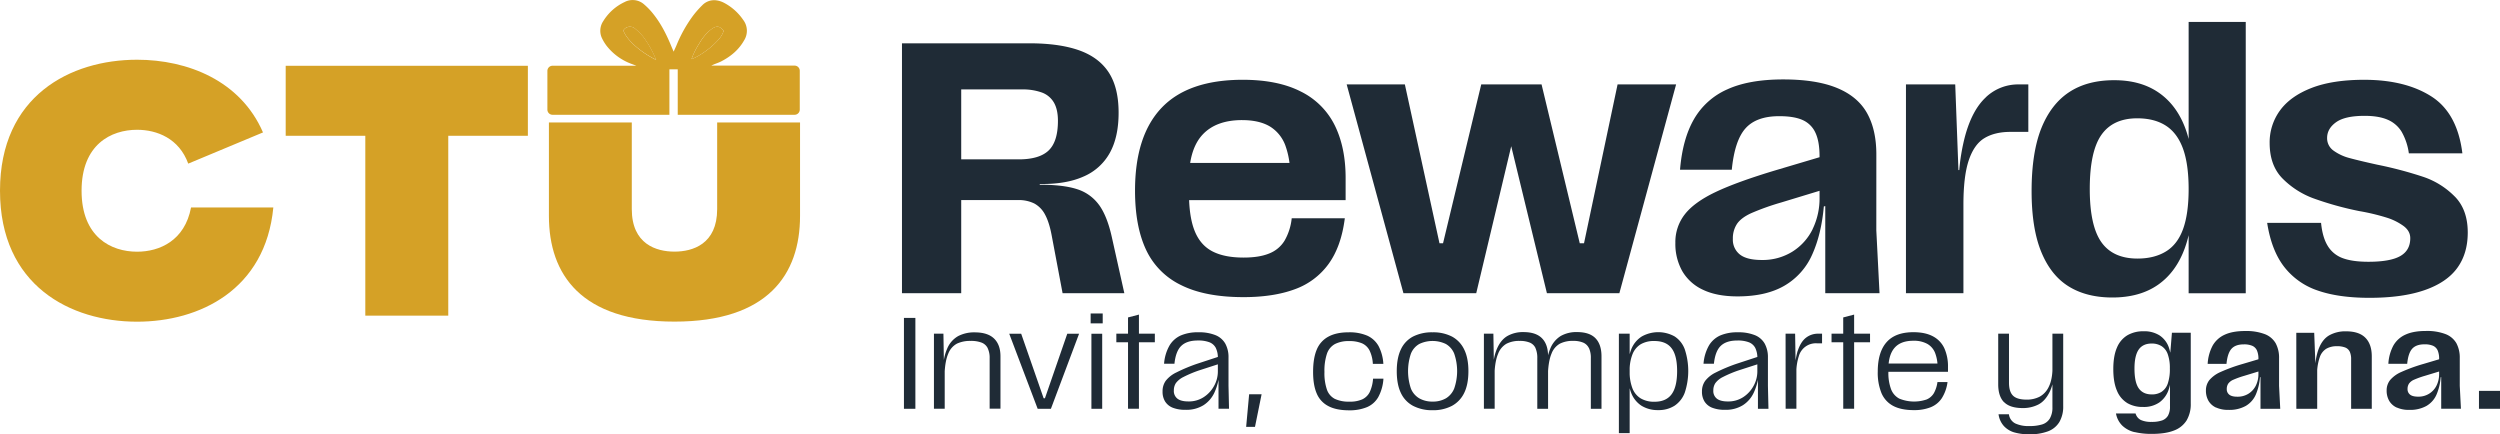
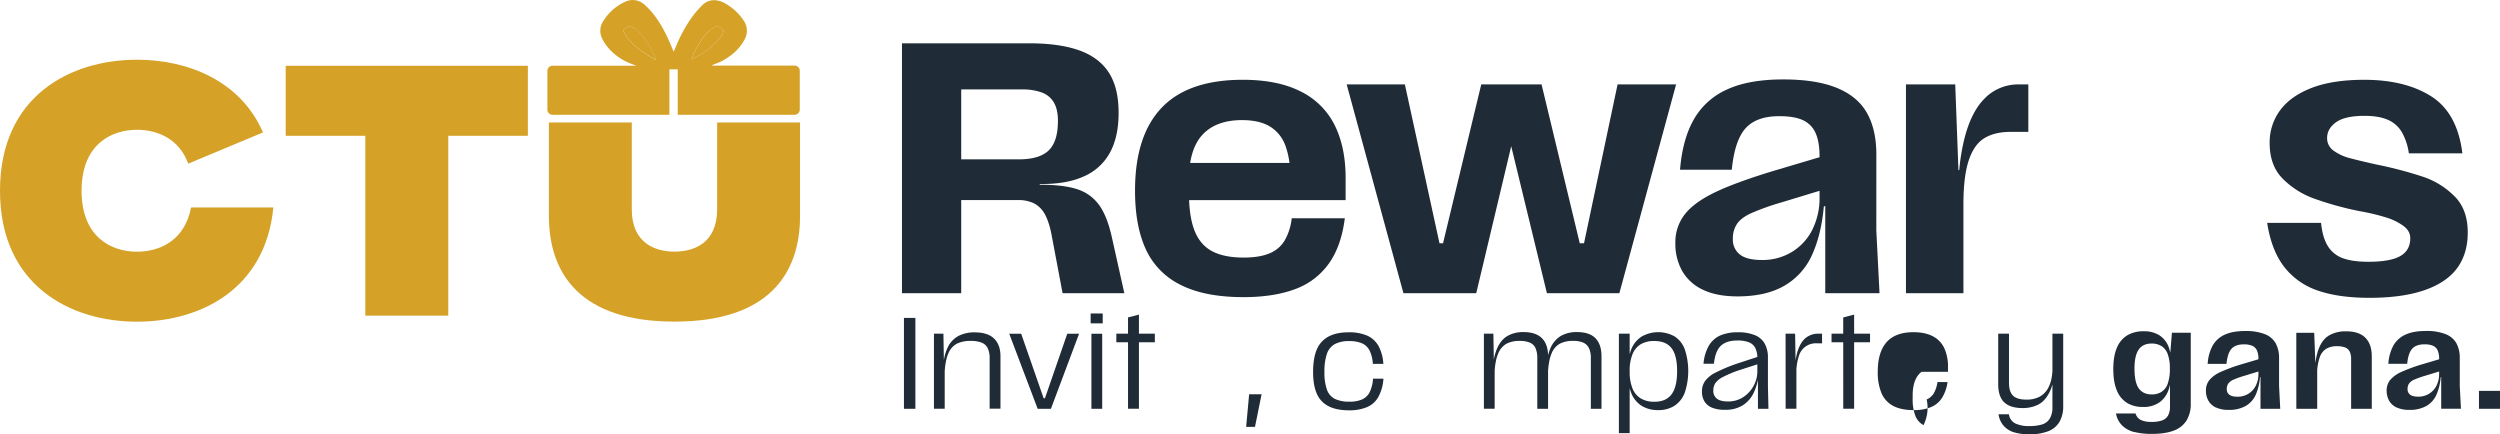
<svg xmlns="http://www.w3.org/2000/svg" viewBox="0 0 1558.39 270.76">
  <defs>
    <style>.cls-1{fill:#1f2b36;}.cls-2{fill:#d5a126;}</style>
  </defs>
  <title>Recurso 1</title>
  <g id="Capa_2" data-name="Capa 2">
    <g id="Capa_1-2" data-name="Capa 1">
      <path class="cls-1" d="M685.06,127.71a26.75,26.75,0,0,0-13.68-9.79q-8.57-2.78-23.25-2.78v-.44q16.46.22,27.36-4.68a33.85,33.85,0,0,0,16.35-14.79q5.46-9.9,5.45-25,0-15.57-6.11-25T672.71,31.38Q660.37,27,641.68,27H562.25V182.78h36.93V124.71h35.38a22,22,0,0,1,10.12,2.11,16.37,16.37,0,0,1,6.78,7q2.67,4.89,4.23,13.57l6.68,35.38h38.49l-7.79-34.94q-2.9-13.12-8-20.13M635,99.34H599.18V55.74H637a35.17,35.17,0,0,1,12.35,1.89,14.35,14.35,0,0,1,7.57,6.23q2.55,4.33,2.55,11.46,0,12.9-5.78,18.46T635,99.34" />
      <path class="cls-1" d="M811.1,57.18q-14.36-7.44-36.38-7.45-34,0-50.61,17.46t-16.58,51.73q0,22,6.79,36.6a46.07,46.07,0,0,0,21.8,22.14q15,7.56,39,7.56,18.69,0,31.92-4.89a44.5,44.5,0,0,0,21.14-15.8q7.89-10.89,10.12-28.48H805.2A35.18,35.18,0,0,1,800.75,150a19.55,19.55,0,0,1-9.57,8q-6.23,2.57-16,2.56-12,0-19.47-3.9t-11-12.68c-2-4.95-3.16-11.38-3.47-19.24H838.8V110.92q0-18.92-6.68-32.6a46.49,46.49,0,0,0-21-21.14M774.28,74.87q10.89,0,17.57,4.12a23.28,23.28,0,0,1,9.68,12.57,49.68,49.68,0,0,1,2.28,10H741.9c1.18-7.42,3.72-13.3,7.68-17.58q8.46-9.12,24.7-9.12" />
      <polygon class="cls-1" points="1008.33 52.62 987.41 151.63 984.75 151.63 960.94 52.62 923.34 52.62 899.53 151.63 897.31 151.63 875.73 52.62 839.46 52.62 874.84 182.77 920.22 182.77 942.03 91.15 964.28 182.77 1009.44 182.77 1044.81 52.62 1008.33 52.62" />
      <path class="cls-1" d="M1169.63,96.23q0-15.35-5.79-25.7t-18.68-15.68q-12.92-5.34-33.6-5.34-21.36,0-34.93,6.23a44.66,44.66,0,0,0-20.69,18.57q-7.12,12.36-8.68,31.49h32.26q1.79-18.24,8.57-25.81t21-7.57q9.35,0,14.69,2.45a15.74,15.74,0,0,1,7.89,7.9q2.57,5.46,2.56,14.79V98l-26.92,8q-24.46,7.33-37.82,13.68t-19.24,13.91a28,28,0,0,0-5.9,17.8,34.56,34.56,0,0,0,4.34,17.68,28.84,28.84,0,0,0,12.9,11.57q8.57,4.11,21.47,4.12,18,0,29.48-6.79a41.87,41.87,0,0,0,17.13-19.35q5.67-12.57,7.23-29.93l.89-.22v54.29h33.82l-2-39.16Zm-39.71,46.61a34.35,34.35,0,0,1-12.58,14,35,35,0,0,1-19.13,5.22q-9.35,0-13.68-3.44a11.68,11.68,0,0,1-4.34-9.68,16.3,16.3,0,0,1,2.56-9.35q2.55-3.78,8.79-6.67a153.6,153.6,0,0,1,18.69-6.68l24-7.3v4.19a43.9,43.9,0,0,1-4.33,19.69" />
      <path class="cls-1" d="M1237.93,60.63q-8.67,8-13.12,24.7a126.58,126.58,0,0,0-3.5,20.69h-.51l-2-53.4h-30.71V182.78h35.82V127.6q0-17.79,3.34-27.7T1237,86.11q6.45-3.9,16.24-3.9h11.13V52.62h-6a29.18,29.18,0,0,0-20.47,8" />
-       <path class="cls-1" d="M1364.3,86.64a64.17,64.17,0,0,0-2.45-7.65q-5.56-14.13-16.69-21.58T1317.8,50q-16.69,0-28,7.46T1272.41,80.1q-6,15.24-6,39.05,0,23.13,6,37.82t17.13,21.58q11.13,6.88,27.15,6.9,17.13,0,28.47-7.9t16.8-23a74,74,0,0,0,2.34-7.92v36.18h35.6V13.69h-35.6Zm-3.45,56.09q-3.45,9.57-10.68,14t-17.69,4.45q-15.35,0-22.58-10.23t-7.23-33.15q0-23.36,7.23-33.7t22.36-10.35q10.68,0,17.8,4.56t10.68,14.24q3.55,9.68,3.56,25.25,0,15.36-3.45,24.92" />
      <path class="cls-1" d="M1530.16,122.48a49.78,49.78,0,0,0-19.25-12.12,244.08,244.08,0,0,0-28.92-7.68q-11.13-2.45-17.24-4.11a29.82,29.82,0,0,1-10.13-4.68,9.39,9.39,0,0,1-4-7.89q0-5.79,5.56-9.79t17.8-4q8.89,0,14.46,2.45a18.76,18.76,0,0,1,8.68,7.56,37.35,37.35,0,0,1,4.45,13.35h33.37q-3.12-25.14-19.36-35.48t-41.82-10.35q-19.82,0-32.93,5.12t-19.58,14a33.59,33.59,0,0,0-6.45,20.24q0,14,8,22.14a52.77,52.77,0,0,0,19.13,12.34,200.68,200.68,0,0,0,28.7,8,132.84,132.84,0,0,1,17.24,4.12,36.1,36.1,0,0,1,10.46,5.23q4.13,3.12,4.12,7.56,0,7.58-6.23,11.13t-19.8,3.56q-10,0-16-2.23a18.12,18.12,0,0,1-9.35-7.56q-3.33-5.34-4.22-14.46h-33.6q2.67,17.13,10.57,27.36a44.21,44.21,0,0,0,20.91,14.8q13,4.54,32.15,4.56,20.7,0,34.49-4.79t20.35-13.79q6.57-9,6.57-22.14,0-14.23-8.12-22.47" />
      <path class="cls-2" d="M170.38,129.34c-4.9,51.32-46,71.19-84.95,71.19C43.93,200.53,0,178,0,118.88S43.93,37.23,85.43,37.23c31.57,0,64.54,13.06,78.51,45.32L117.34,102c-5.69-15.7-19.49-21.1-31.91-21.1-16.13,0-34.58,9.09-34.58,38s18.45,38,34.58,38c14,0,29.74-6.85,33.66-27.57Z" />
      <polygon class="cls-2" points="329.05 41.01 329.05 84.64 279.43 84.64 279.43 196.76 227.72 196.76 227.72 84.64 178.09 84.64 178.09 41.01 329.05 41.01" />
      <path class="cls-2" d="M498.71,76.32v58.34c0,36.46-20.1,65.82-78.27,65.82s-78.27-29.36-78.27-65.82V76.32h51.66v54.05c0,21.85,15.31,26.48,26.61,26.48s26.61-4.63,26.61-26.48V76.32Z" />
      <path class="cls-2" d="M396.07,18a4.78,4.78,0,0,0-4-1.3A4.64,4.64,0,0,0,388.57,19c2.08,5.8,10.09,13.08,20.49,18.34a63.67,63.67,0,0,0-8.22-14.66A37.33,37.33,0,0,0,396.07,18" />
      <path class="cls-2" d="M451.06,19.25c-2.32-3-4-3.38-7-1.51A20.25,20.25,0,0,0,441.34,20a31.34,31.34,0,0,0-5.3,6.88,47.88,47.88,0,0,0-5,10c4.13-1.44,10.39-5.72,14.42-9.66,3.39-3.31,4.54-4.93,5.63-7.91" />
      <path class="cls-2" d="M495.31,40.9H443.36c.73-.34,1.22-.56,1.69-.76,1.59-.66,3.24-1.18,4.76-2,5.86-3.06,10.77-7.18,14.05-13a11.18,11.18,0,0,0-.56-12.7A33,33,0,0,0,450.91,1.54,14.28,14.28,0,0,0,446.78.25a10.25,10.25,0,0,0-9.06,3.07,59.23,59.23,0,0,0-6,6.87,84.44,84.44,0,0,0-10,18c-.51,1.19-1.07,2.37-1.8,4-.58-1.36-1-2.27-1.37-3.2-2.93-7.12-6.33-14-11.14-20.06a42.08,42.08,0,0,0-6-6.27,10.69,10.69,0,0,0-11.93-1.45,31,31,0,0,0-13.46,12,10.76,10.76,0,0,0-.58,11,27.24,27.24,0,0,0,2.71,4.37,35.06,35.06,0,0,0,15.92,11.4l2.64,1H344.44a3.22,3.22,0,0,0-3.22,3.22V68.33a3.22,3.22,0,0,0,3.22,3.22h72.84V43.2h5.19V71.55h72.84a3.23,3.23,0,0,0,3.23-3.22V44.12a3.23,3.23,0,0,0-3.23-3.22M388.57,19A4.64,4.64,0,0,1,392,16.7a4.78,4.78,0,0,1,4,1.3,38,38,0,0,1,4.77,4.72,63.67,63.67,0,0,1,8.22,14.66C398.65,32.12,390.65,24.84,388.57,19m47.48,7.81A31,31,0,0,1,441.34,20a20.25,20.25,0,0,1,2.76-2.23c2.93-1.87,4.63-1.47,7,1.51-1.09,3-2.24,4.59-5.63,7.91-4,3.94-10.3,8.22-14.42,9.66a47.41,47.41,0,0,1,5-10" />
      <rect class="cls-1" x="563.48" y="198.17" width="7.13" height="56.65" />
      <path class="cls-1" d="M582.18,208h5.91l.32,19.42h.48v27.36h-6.71Zm33.5,9a7.11,7.11,0,0,0-3.8-3.43,18.2,18.2,0,0,0-6.8-1.06,19.42,19.42,0,0,0-8.5,1.66,11.89,11.89,0,0,0-5.42,6.15q-2,4.5-2.35,12.5h-1.29q.33-9.62,2.83-15.29a16,16,0,0,1,6.88-8,21.51,21.51,0,0,1,10.36-2.35q8.08,0,12.06,3.85t4,11v32.7H616.9V223.25a13.69,13.69,0,0,0-1.22-6.19" />
      <polygon class="cls-1" points="629.11 208.04 636.56 208.04 650.56 248.26 651.37 248.26 665.29 208.04 672.65 208.04 655.09 254.82 646.84 254.82 629.11 208.04" />
      <path class="cls-1" d="M679.86,195.41h7.52v6.16h-7.52Zm.48,12.63h6.72v46.78h-6.72Z" />
      <path class="cls-1" d="M695.88,208h24v5.34h-24Zm7.28-10.12,6.8-1.78v58.68h-6.8Z" />
-       <path class="cls-1" d="M731.08,254.17a9.91,9.91,0,0,1-4.77-3.85,11.44,11.44,0,0,1-1.62-6.27,11.21,11.21,0,0,1,1.94-6.63,18.44,18.44,0,0,1,6.6-5.22,101.94,101.94,0,0,1,13.07-5.47L760.7,222v4.61l-12.78,4.13a72.09,72.09,0,0,0-10.2,4.25,13,13,0,0,0-4.74,3.84,8.24,8.24,0,0,0-1.25,4.53,6,6,0,0,0,2.27,5.18c1.51,1.14,3.77,1.7,6.79,1.7a16.91,16.91,0,0,0,9.59-2.71,19.36,19.36,0,0,0,6.44-7,18.54,18.54,0,0,0,2.34-8.94v-8.17a14.08,14.08,0,0,0-1.29-6.56,7.55,7.55,0,0,0-4-3.52,19.4,19.4,0,0,0-7.2-1.09q-6.8,0-10.28,3.32t-4.29,11.16h-6.47A27,27,0,0,1,729,215.41a15.64,15.64,0,0,1,7-6.28,26.78,26.78,0,0,1,11-2,27.27,27.27,0,0,1,10.65,1.78,12.37,12.37,0,0,1,6.15,5.3,17.55,17.55,0,0,1,2,8.7v17.64l.32,14.25h-6.55V233.94l.49-.41A36.11,36.11,0,0,1,757,244.74a18.52,18.52,0,0,1-6.8,7.85A20.17,20.17,0,0,1,739,255.46a21.12,21.12,0,0,1-7.93-1.29" />
      <polygon class="cls-1" points="778.66 245.75 786.43 245.75 782.31 266.07 776.8 266.07 778.66 245.75" />
      <path class="cls-1" d="M828,253.12a15.5,15.5,0,0,1-7.2-7.81q-2.28-5.22-2.27-13.48,0-8.49,2.27-13.88a16,16,0,0,1,7.24-8.09q5-2.72,12.66-2.71a28,28,0,0,1,11.62,2.1,15.33,15.33,0,0,1,7,6.44,27,27,0,0,1,3,11.12h-6.55a21.43,21.43,0,0,0-2.07-8.37A9.71,9.71,0,0,0,849,214a20,20,0,0,0-8-1.38,18.64,18.64,0,0,0-8.82,1.82,10.82,10.82,0,0,0-5,6,33.46,33.46,0,0,0-1.58,11.41,31.75,31.75,0,0,0,1.54,11,10.28,10.28,0,0,0,4.93,5.79,20.27,20.27,0,0,0,9.15,1.73,18.55,18.55,0,0,0,8-1.45,9.87,9.87,0,0,0,4.61-4.53,23.36,23.36,0,0,0,2.07-8.34h6.47a27.39,27.39,0,0,1-3.2,11.45,14.77,14.77,0,0,1-7,6.27,28.2,28.2,0,0,1-11.21,2q-7.92,0-12.86-2.59" />
-       <path class="cls-1" d="M880.87,253a17.42,17.42,0,0,1-7.6-8q-2.6-5.38-2.59-13.64t2.59-13.6a17.15,17.15,0,0,1,7.6-8A25.92,25.92,0,0,1,893,207.15a25.41,25.41,0,0,1,12.06,2.63,17.72,17.72,0,0,1,7.61,8q2.67,5.34,2.67,13.6T912.68,245a18,18,0,0,1-7.61,8A25.06,25.06,0,0,1,893,255.71,25.55,25.55,0,0,1,880.87,253m20.4-4.66a12.72,12.72,0,0,0,5.21-6.15,33.29,33.29,0,0,0,0-21.77,12.15,12.15,0,0,0-5.21-6,19.15,19.15,0,0,0-16.55,0,12.08,12.08,0,0,0-5.23,6.07,34.11,34.11,0,0,0,0,21.69,12.42,12.42,0,0,0,5.27,6.15,16.28,16.28,0,0,0,8.25,2,16.07,16.07,0,0,0,8.26-2" />
      <path class="cls-1" d="M925,208h5.91l.32,19.42h.48v27.36H925ZM957.19,217a6.81,6.81,0,0,0-3.56-3.43,16.14,16.14,0,0,0-6.4-1.06,17.16,17.16,0,0,0-8.13,1.74,12.09,12.09,0,0,0-5.22,6.23q-1.95,4.5-2.27,12.42h-1.29q.33-9.63,2.75-15.33t6.59-8.13a19.55,19.55,0,0,1,10-2.43q7.77,0,11.57,3.88T965,222.12v32.7h-6.72V223.25a14.87,14.87,0,0,0-1.13-6.27m33.3,0a7,7,0,0,0-3.6-3.43,15.92,15.92,0,0,0-6.32-1.06,17.44,17.44,0,0,0-8.17,1.74,11.91,11.91,0,0,0-5.22,6.23q-1.9,4.5-2.22,12.42h-1.22q.16-9.63,2.59-15.33a16.33,16.33,0,0,1,6.64-8.13A19.71,19.71,0,0,1,983,207c5.24,0,9.09,1.29,11.58,3.88s3.72,6.34,3.72,11.25v32.7h-6.64V223.25a14.37,14.37,0,0,0-1.17-6.27" />
      <path class="cls-1" d="M1009.14,208h6.72V270h-6.72Zm14.21,45a16.64,16.64,0,0,1-6.52-8.06,34.91,34.91,0,0,1-2.27-13.43,36,36,0,0,1,2.23-13.59,16.71,16.71,0,0,1,6.56-8.14,21,21,0,0,1,20.51-.08,16.12,16.12,0,0,1,6.35,8.05,43,43,0,0,1,0,27,16.76,16.76,0,0,1-6.39,8.17,18.44,18.44,0,0,1-10.2,2.72,19.08,19.08,0,0,1-10.23-2.63m18.61-7.25q3.43-4.61,3.44-14.4T1042,217.1q-3.4-4.53-10.77-4.53a16.24,16.24,0,0,0-8.45,2,12.87,12.87,0,0,0-5.14,6.2,27.21,27.21,0,0,0-1.78,10.64,28.12,28.12,0,0,0,1.74,10.68,12.64,12.64,0,0,0,5.18,6.27,16.28,16.28,0,0,0,8.53,2.07q7.21,0,10.65-4.62" />
      <path class="cls-1" d="M1067.33,254.17a9.89,9.89,0,0,1-4.78-3.85,11.44,11.44,0,0,1-1.62-6.27,11.15,11.15,0,0,1,2-6.63,18.4,18.4,0,0,1,6.59-5.22,101.94,101.94,0,0,1,13.07-5.47L1097,222v4.61l-12.79,4.13A72.09,72.09,0,0,0,1074,235a12.89,12.89,0,0,0-4.73,3.84,8.16,8.16,0,0,0-1.26,4.53,6,6,0,0,0,2.27,5.18c1.51,1.14,3.77,1.7,6.8,1.7a16.93,16.93,0,0,0,9.59-2.71,19.34,19.34,0,0,0,6.43-7,18.55,18.55,0,0,0,2.35-8.94v-8.17a14.07,14.07,0,0,0-1.3-6.56,7.57,7.57,0,0,0-4-3.52,19.4,19.4,0,0,0-7.2-1.09q-6.81,0-10.28,3.32t-4.29,11.16h-6.48a27,27,0,0,1,3.36-11.32,15.64,15.64,0,0,1,7-6.28,26.8,26.8,0,0,1,11-2,27.25,27.25,0,0,1,10.64,1.78,12.33,12.33,0,0,1,6.15,5.3,17.55,17.55,0,0,1,2,8.7v17.64l.33,14.25h-6.56V233.94l.49-.41a35.84,35.84,0,0,1-3.08,11.21,18.45,18.45,0,0,1-6.8,7.85,20.14,20.14,0,0,1-11.16,2.87,21,21,0,0,1-7.93-1.29" />
      <path class="cls-1" d="M1113.05,208H1119l.32,19.42h.48v27.36h-6.71Zm7.6,10.64q1.88-5.62,5.14-8.13a12.14,12.14,0,0,1,7.57-2.51h2.43v6h-3.32a11,11,0,0,0-11.17,8.05,33.79,33.79,0,0,0-1.54,11.21h-1a47.59,47.59,0,0,1,1.85-14.61" />
      <path class="cls-1" d="M1141.7,208h24v5.34h-24Zm7.28-10.12,6.8-1.78v58.68H1149Z" />
-       <path class="cls-1" d="M1180.09,253a16.12,16.12,0,0,1-7.28-8,33.68,33.68,0,0,1-2.3-13.32q0-12.13,5.5-18.37t16.75-6.23q7.37,0,12.18,2.59a15.94,15.94,0,0,1,7.08,7.44,27.43,27.43,0,0,1,2.27,11.66v3h-38.6v-5.18H1210l-2.19,2.35a24.52,24.52,0,0,0-1.58-9,11.15,11.15,0,0,0-4.85-5.59,17.3,17.3,0,0,0-8.7-1.94q-7.86,0-11.69,4.41t-3.85,13.15v1.86a28.85,28.85,0,0,0,1.66,10.77,11.06,11.06,0,0,0,5.1,5.86A24.17,24.17,0,0,0,1201,249a9.65,9.65,0,0,0,4.54-4,19.59,19.59,0,0,0,2.18-6.84H1214a24.88,24.88,0,0,1-3.52,10,15,15,0,0,1-6.92,5.67,27.59,27.59,0,0,1-10.6,1.82q-7.92,0-12.91-2.67" />
+       <path class="cls-1" d="M1180.09,253a16.12,16.12,0,0,1-7.28-8,33.68,33.68,0,0,1-2.3-13.32q0-12.13,5.5-18.37t16.75-6.23q7.37,0,12.18,2.59a15.94,15.94,0,0,1,7.08,7.44,27.43,27.43,0,0,1,2.27,11.66v3h-38.6v-5.18H1210l-2.19,2.35q-7.86,0-11.69,4.41t-3.85,13.15v1.86a28.85,28.85,0,0,0,1.66,10.77,11.06,11.06,0,0,0,5.1,5.86A24.17,24.17,0,0,0,1201,249a9.65,9.65,0,0,0,4.54-4,19.59,19.59,0,0,0,2.18-6.84H1214a24.88,24.88,0,0,1-3.52,10,15,15,0,0,1-6.92,5.67,27.59,27.59,0,0,1-10.6,1.82q-7.92,0-12.91-2.67" />
      <path class="cls-1" d="M1249.25,250.73q-3.64-3.67-3.65-11.13V208h6.72v30.59c0,3.72.84,6.41,2.51,8.05s4.5,2.47,8.5,2.47a17.4,17.4,0,0,0,8-1.78,13.49,13.49,0,0,0,5.79-6.23c1.5-3,2.29-7,2.34-12.06h1.38q-.4,9.63-3.2,15.3t-7.08,7.85a21,21,0,0,1-9.63,2.18q-8,0-11.65-3.68m6.35,18.86a14.36,14.36,0,0,1-6.52-4,13.65,13.65,0,0,1-3.31-7.32h6.47a7.41,7.41,0,0,0,4,5.74,19.45,19.45,0,0,0,8.65,1.62,26.93,26.93,0,0,0,8-1,8.55,8.55,0,0,0,4.81-3.64,13.35,13.35,0,0,0,1.66-7.17V208h6.72v45.08a19,19,0,0,1-2.35,9.91,14,14,0,0,1-7,5.83,31.87,31.87,0,0,1-11.82,1.9,32.59,32.59,0,0,1-9.26-1.17" />
      <path class="cls-1" d="M1326,251.21a16,16,0,0,1-6.39-7.68q-2.27-5.22-2.27-13.48c0-5.44.76-9.9,2.27-13.35a16.17,16.17,0,0,1,6.48-7.69,19.56,19.56,0,0,1,10.19-2.51,17.68,17.68,0,0,1,9.91,2.59,14.85,14.85,0,0,1,5.75,7.45,35.82,35.82,0,0,1,1.82,12.46,42.72,42.72,0,0,1-1.82,13.6,16.12,16.12,0,0,1-5.83,8.21,16.94,16.94,0,0,1-10.15,2.87,19,19,0,0,1-10-2.47m4.66,18.17a16.62,16.62,0,0,1-7.61-4,14.07,14.07,0,0,1-4-7.65h12.21a6.38,6.38,0,0,0,3.32,4.09,15.53,15.53,0,0,0,6.64,1.17,19.66,19.66,0,0,0,6.51-.89,7,7,0,0,0,3.73-3,11.26,11.26,0,0,0,1.25-5.79v-31l1.21-14.89h11.74v44.11a19.72,19.72,0,0,1-2.63,10.6,15.74,15.74,0,0,1-7.93,6.27q-5.31,2.07-13.72,2.07a44.6,44.6,0,0,1-10.72-1.14m16.91-25.17a10,10,0,0,0,3.8-5.18,28,28,0,0,0,1.26-9.3,25.35,25.35,0,0,0-1.3-8.86,9.7,9.7,0,0,0-3.88-5.06,11.38,11.38,0,0,0-6.15-1.62c-3.56,0-6.25,1.22-8,3.64s-2.72,6.39-2.72,11.9q0,8.66,2.68,12.42t8.09,3.76a11,11,0,0,0,6.27-1.7" />
      <path class="cls-1" d="M1381.36,254.05a10.57,10.57,0,0,1-4.7-4.21,12.6,12.6,0,0,1-1.58-6.44,10.23,10.23,0,0,1,2.15-6.47,19.2,19.2,0,0,1,7-5.06,102.84,102.84,0,0,1,13.76-5l11.17-3.32v7.61L1399,234.26a56.42,56.42,0,0,0-6.8,2.43,7.66,7.66,0,0,0-3.2,2.43,5.94,5.94,0,0,0-.93,3.4,4.22,4.22,0,0,0,1.58,3.51q1.57,1.26,5,1.26a12.7,12.7,0,0,0,7-1.9,12.51,12.51,0,0,0,4.57-5.1,16,16,0,0,0,1.58-7.16v-9.31a12.87,12.87,0,0,0-.93-5.38,5.71,5.71,0,0,0-2.88-2.87,12.91,12.91,0,0,0-5.34-.9q-5.18,0-7.64,2.76t-3.12,9.39h-11.73a27.28,27.28,0,0,1,3.15-11.46,16.3,16.3,0,0,1,7.53-6.75q4.93-2.27,12.71-2.27a32.54,32.54,0,0,1,12.22,1.94,13.26,13.26,0,0,1,6.79,5.71,18.85,18.85,0,0,1,2.11,9.35v17.23l.73,14.25h-12.31V235.07l-.32.08a33.61,33.61,0,0,1-2.63,10.88,15.17,15.17,0,0,1-6.23,7,20.78,20.78,0,0,1-10.73,2.47,17.94,17.94,0,0,1-7.8-1.49" />
      <path class="cls-1" d="M1431.41,207.47h11.17l.73,19.42h1.13v27.93h-13Zm33.3,11.74a5.18,5.18,0,0,0-2.79-2.59,13.71,13.71,0,0,0-5.18-.81,12.92,12.92,0,0,0-6.56,1.54,9.92,9.92,0,0,0-4.12,5.26,32.07,32.07,0,0,0-1.7,10.19h-1.54q.33-9.7,2.63-15.54T1452,209a20.47,20.47,0,0,1,10.4-2.47q8.1,0,12.06,4t4,11.45v32.86h-12.87V224a11.16,11.16,0,0,0-.85-4.77" />
      <path class="cls-1" d="M1494,254.05a10.54,10.54,0,0,1-4.69-4.21,12.6,12.6,0,0,1-1.58-6.44,10.23,10.23,0,0,1,2.15-6.47,19.12,19.12,0,0,1,7-5.06,102.61,102.61,0,0,1,13.75-5l11.17-3.32v7.61l-10.11,3.07a55.78,55.78,0,0,0-6.8,2.43,7.59,7.59,0,0,0-3.2,2.43,5.94,5.94,0,0,0-.93,3.4,4.22,4.22,0,0,0,1.58,3.51q1.58,1.26,5,1.26a12.43,12.43,0,0,0,11.53-7,16,16,0,0,0,1.57-7.16v-9.31a13,13,0,0,0-.92-5.38,5.75,5.75,0,0,0-2.88-2.87,12.91,12.91,0,0,0-5.34-.9q-5.17,0-7.65,2.76t-3.11,9.39h-11.74a27.28,27.28,0,0,1,3.16-11.46,16.3,16.3,0,0,1,7.53-6.75q4.93-2.27,12.7-2.27a32.47,32.47,0,0,1,12.22,1.94,13.29,13.29,0,0,1,6.8,5.71,19,19,0,0,1,2.1,9.35v17.23l.73,14.25h-12.3V235.07l-.32.08a33.87,33.87,0,0,1-2.63,10.88,15.23,15.23,0,0,1-6.23,7,20.81,20.81,0,0,1-10.73,2.47,18,18,0,0,1-7.81-1.49" />
      <rect class="cls-1" x="1545.28" y="243.65" width="13.11" height="11.17" />
    </g>
  </g>
</svg>